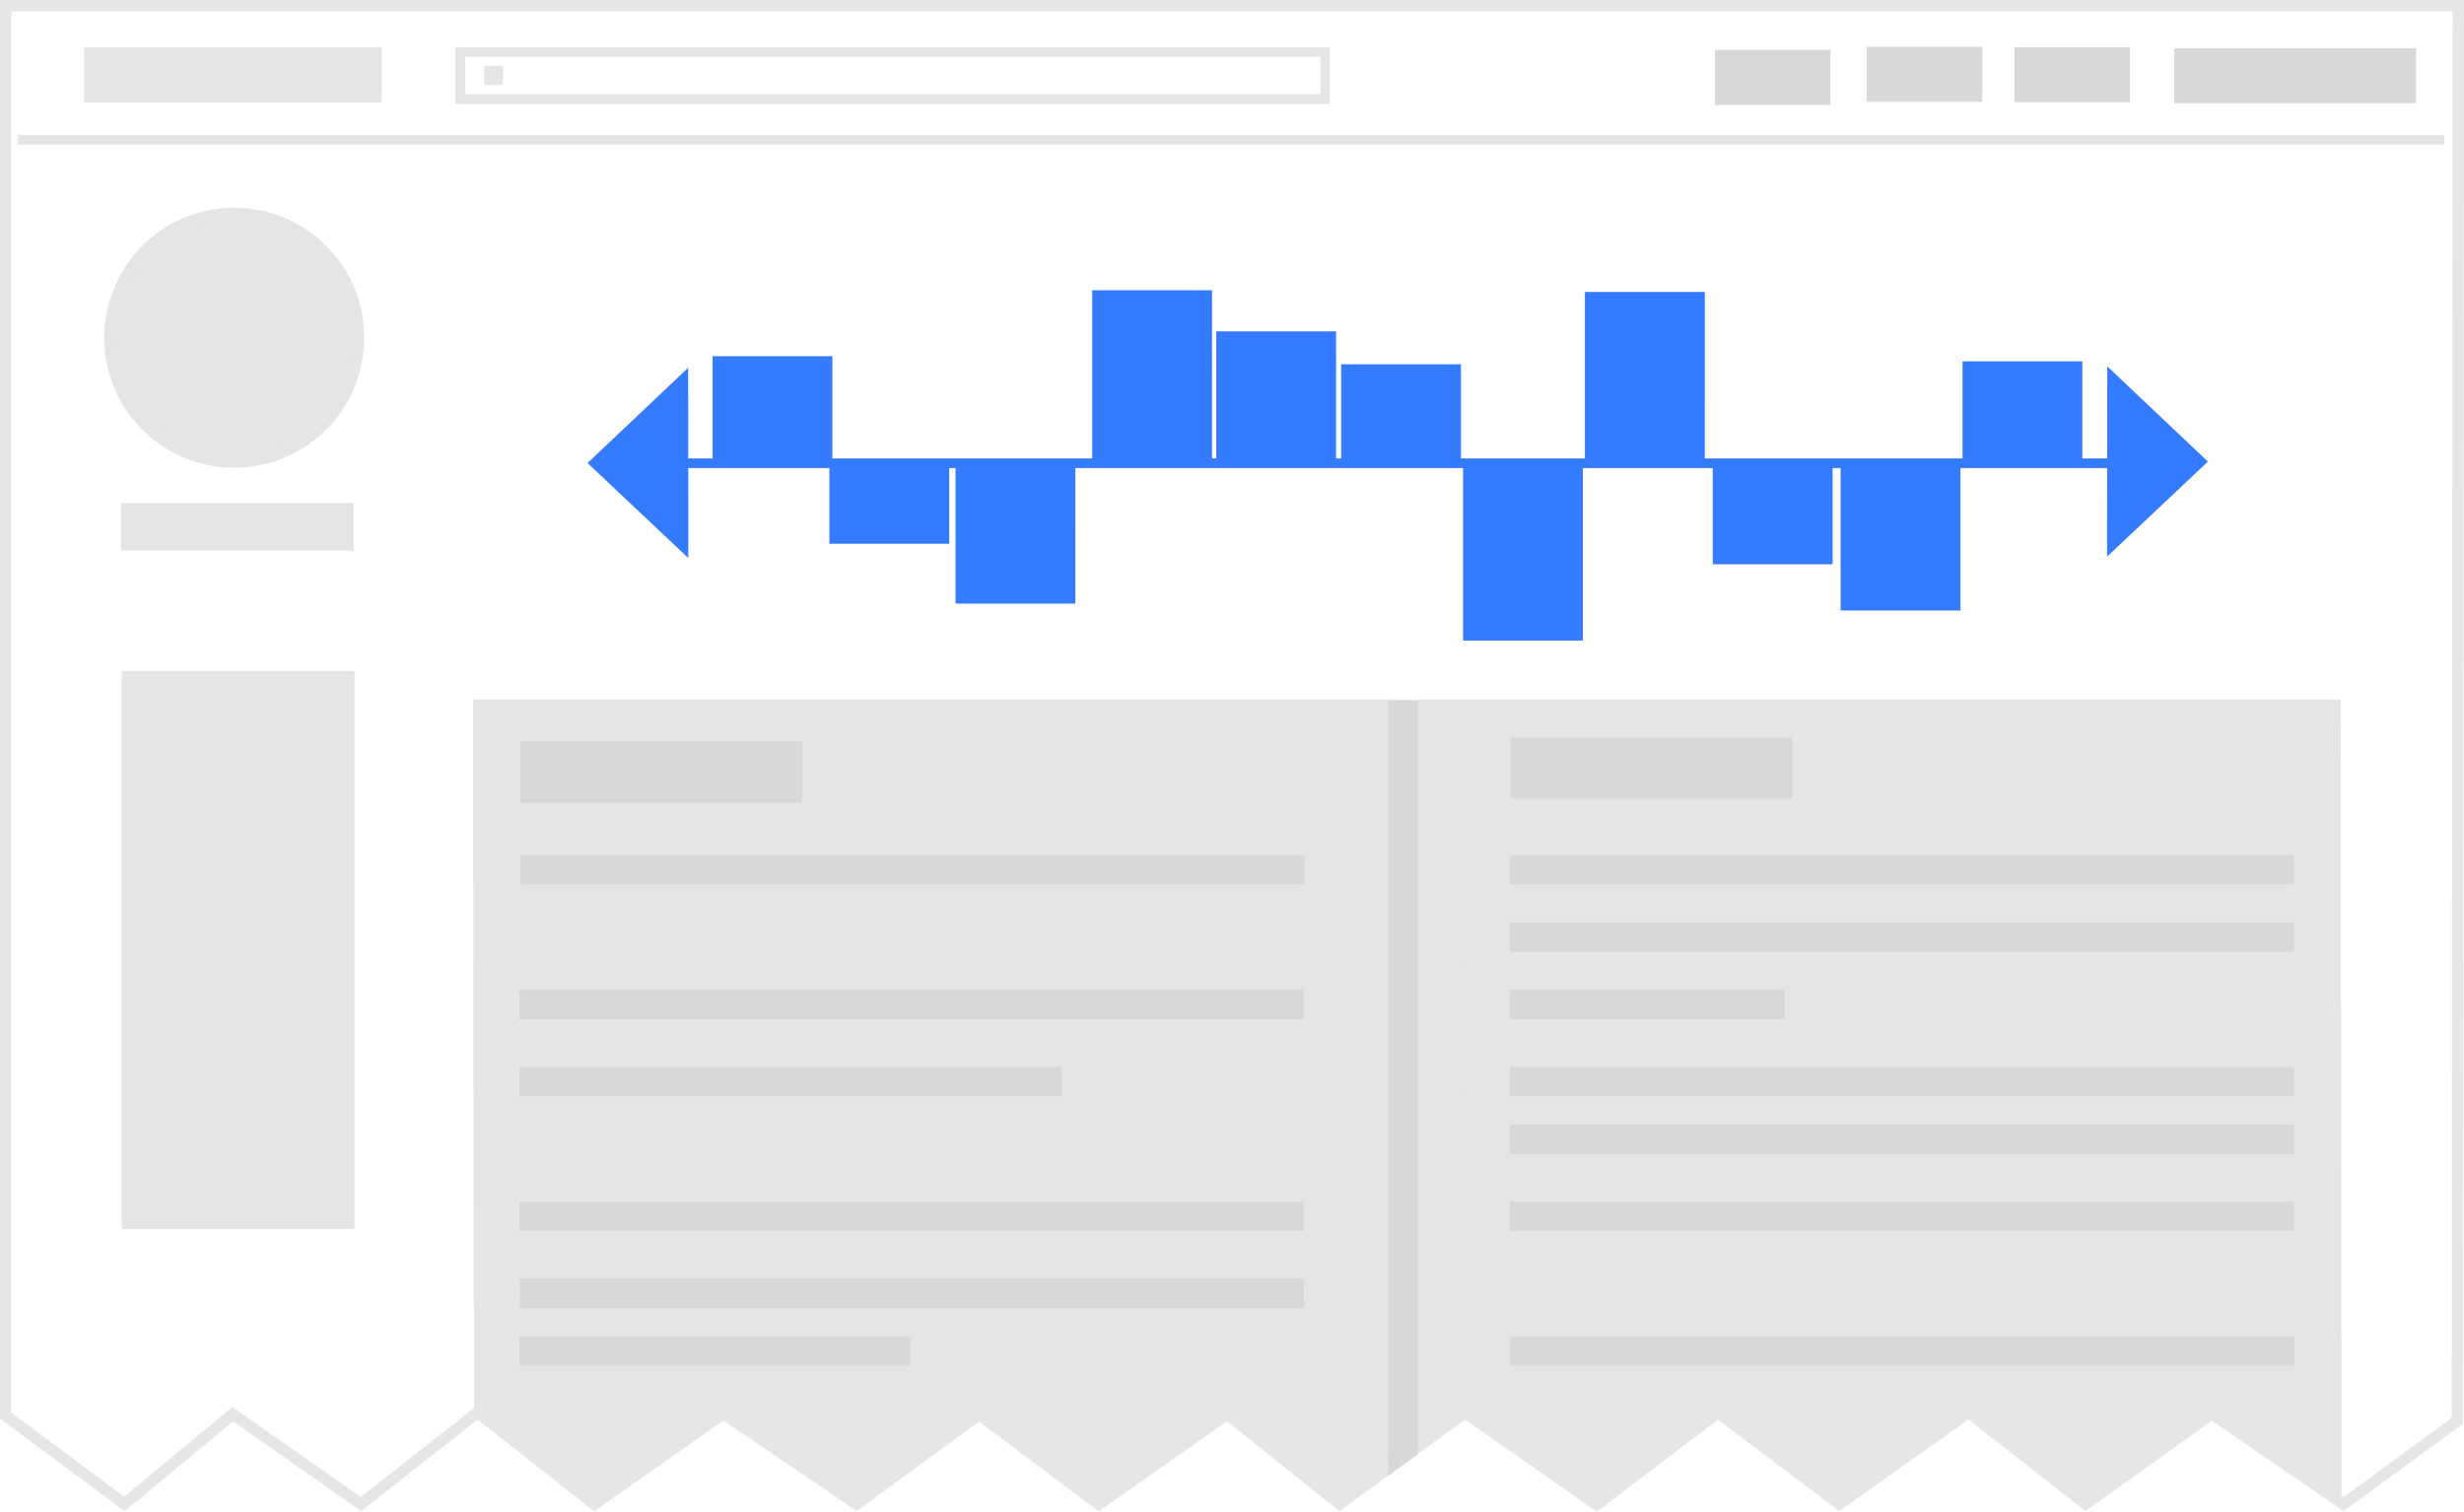
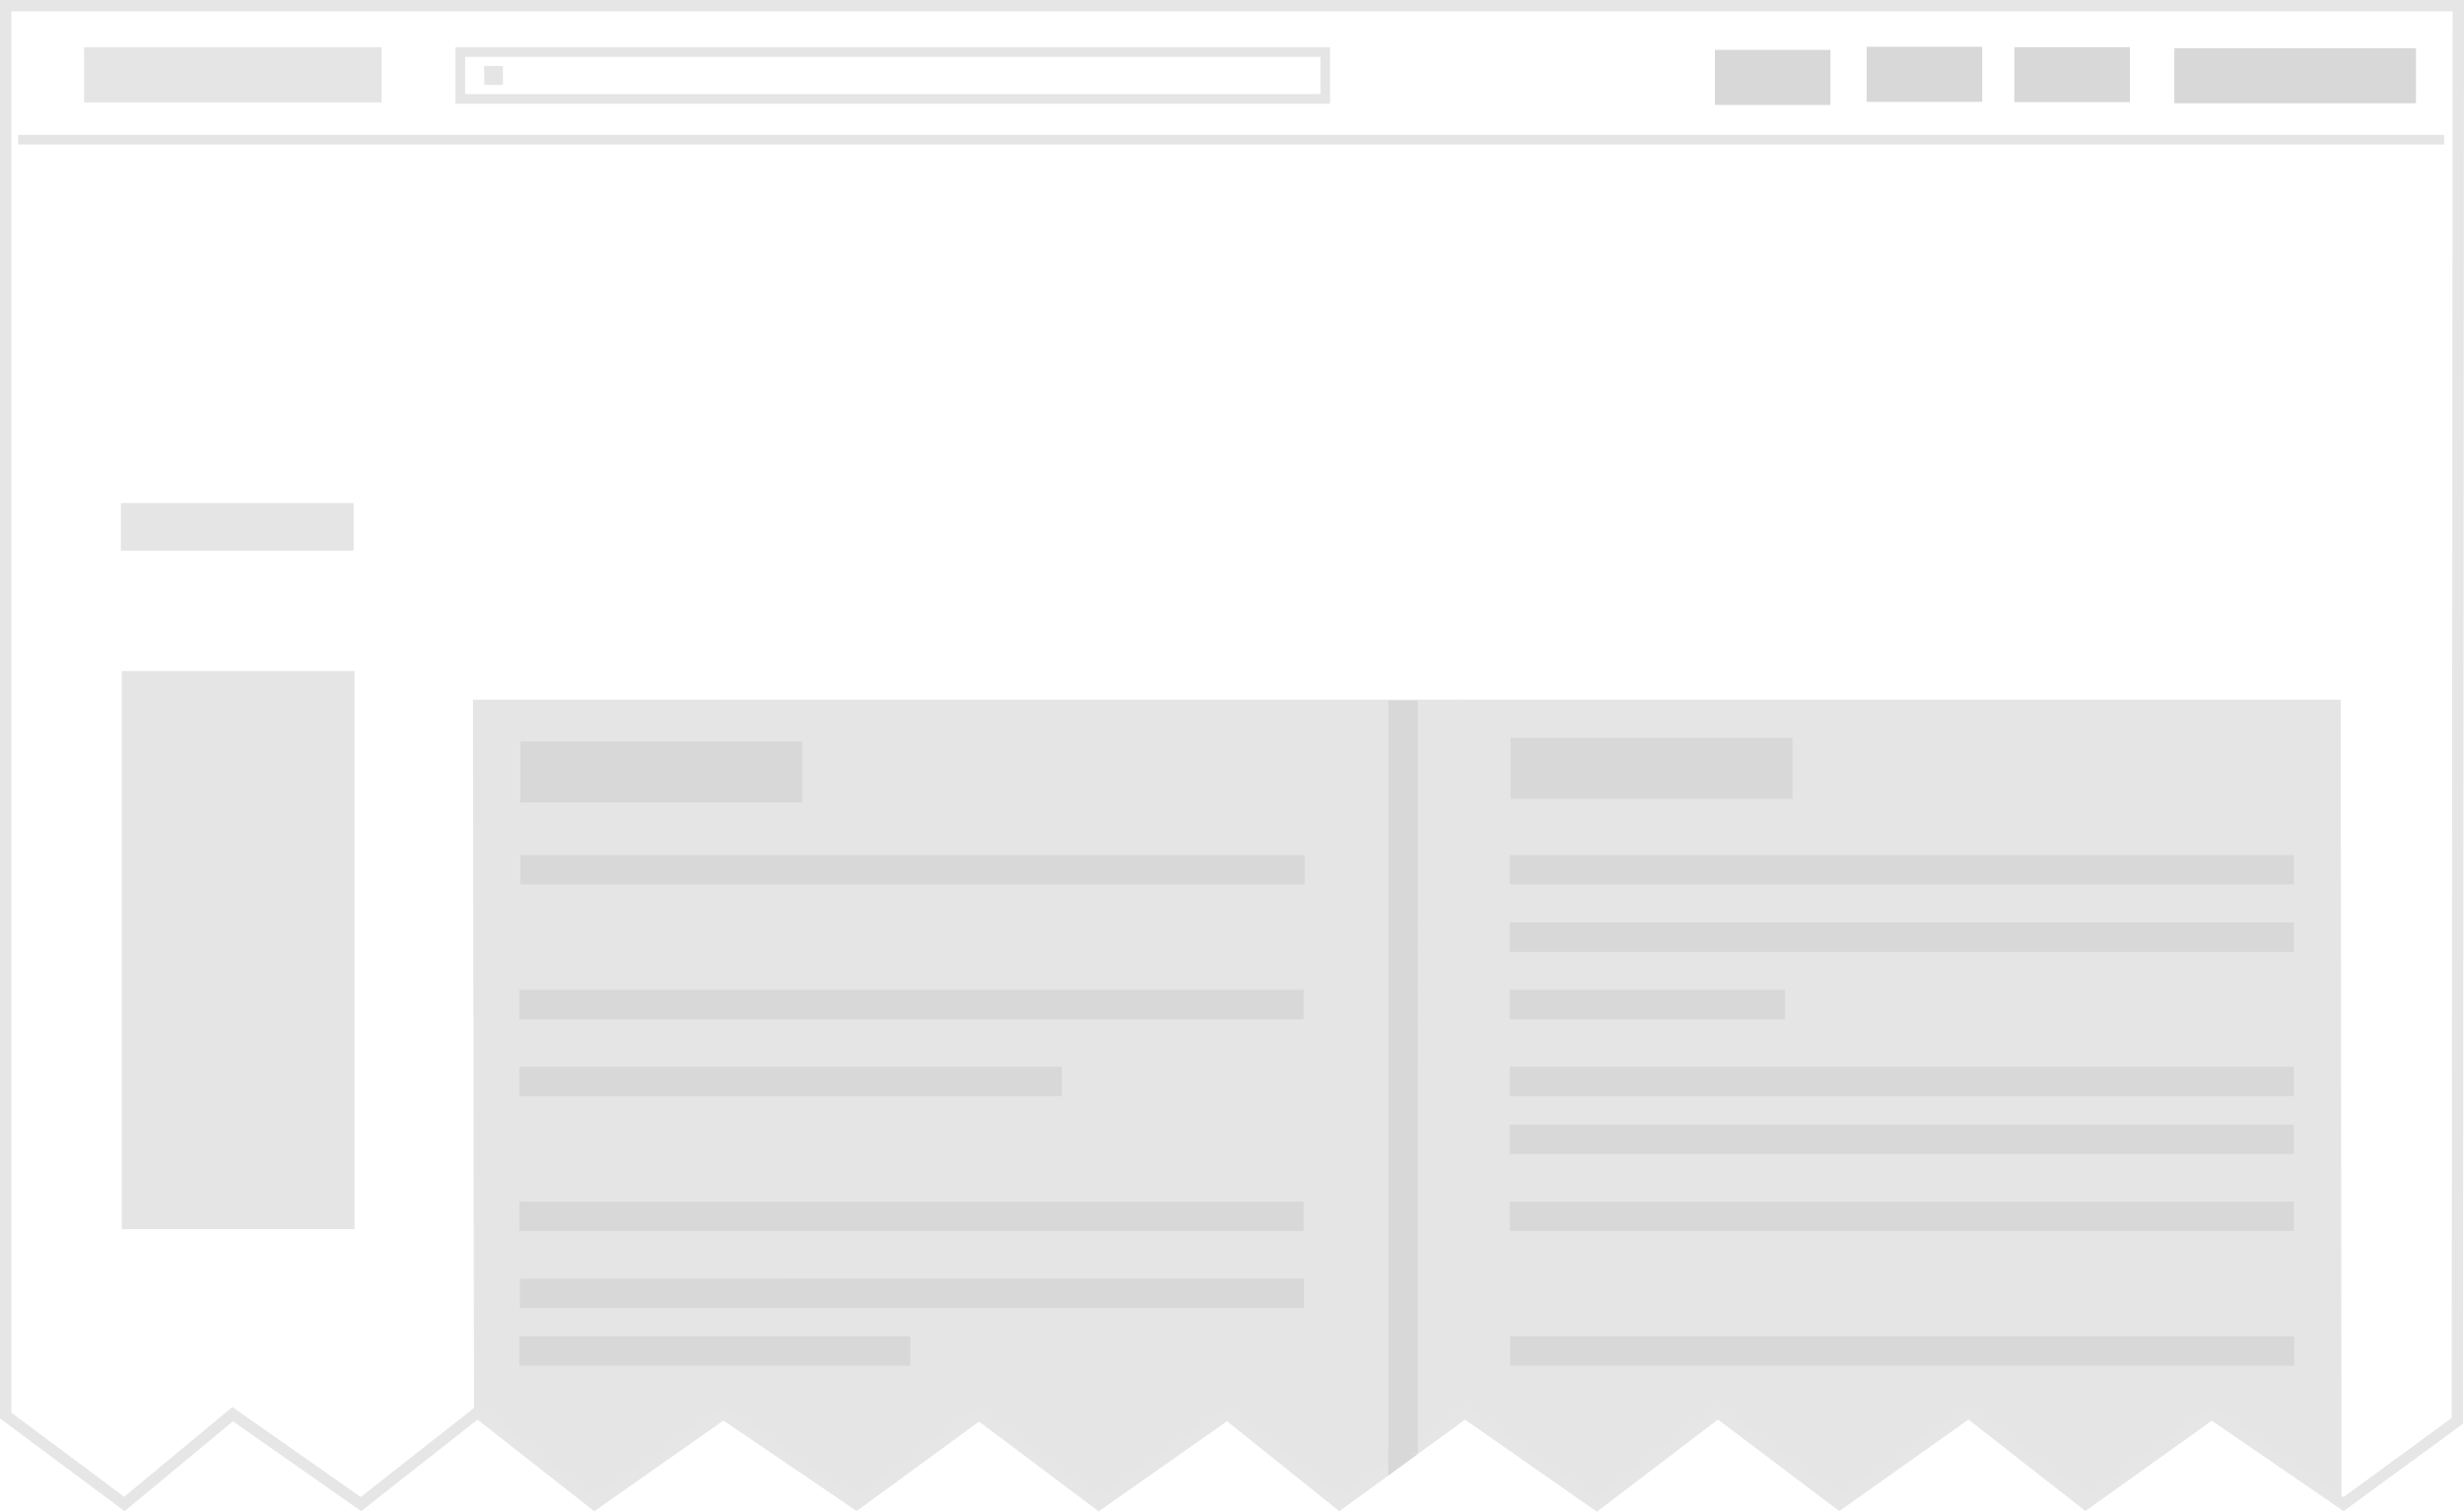
<svg xmlns="http://www.w3.org/2000/svg" width="256" height="157.05" viewBox="0 0 256 157.05">
  <path fill="#e5e5e5" d="m49.245 146.45 12.449 9.835 13.216-9.616 13.979 9.288 12.887-9.288 12.231 9.507 13.433-9.397 11.795 9.397 13.258-9.78-.424-73.714-102.93.006z" />
  <path fill="#e5e5e5" d="m151.97 146.18 14.012 10.107 12.701-9.658 12.395 9.563 13.295-9.563 12.323 9.317 13.077-9.362 13.5 9.517-.077-83.412h-91.337z" />
  <g stroke-linecap="round" stroke-width="1.18">
    <path fill="none" stroke="#e6e6e6" d="m.59.59 254.82.002-.1 147.02-11.832 8.656-13.686-9.393-13.102 9.364-12.159-9.496-13.425 9.514-12.621-9.522-12.588 9.584-13.695-9.553-13.033 9.491-11.662-9.344-13.35 9.374-12.438-9.335-12.727 9.307-13.837-9.399-13.394 9.41-12.139-9.535-12.125 9.523-13.325-9.34-11.247 9.33L.589 147.06z" />
-     <path fill="#e5e5e5" stroke="#e5e5e5" stroke-linejoin="round" d="M37.24 34.614c-.257-7.083-6.174-12.635-13.259-12.441-7.084.193-12.689 6.059-12.561 13.144.129 7.086 5.943 12.745 13.03 12.68 7.087-.064 12.798-5.827 12.797-12.914" />
    <path fill="#e5e5e5" stroke="#e5e5e5" d="M13.15 56.621h23.004v-3.773H13.15zm.092 70.479h23.003V70.304H13.242z" />
    <path fill="#d8d8d8" stroke="#d8d8d8" d="M226.49 10.134h23.93V5.597h-23.93z" />
  </g>
  <path fill="#e5e5e5" stroke="#e5e5e5" d="M253.94 14.518H1.88" />
  <g stroke-linecap="round">
    <path fill="#e5e5e5" stroke="#e5e5e5" stroke-width="1.18" d="M9.33 10.045h29.72V5.508H9.33z" />
    <path fill="#d8d8d8" stroke="#d8d8d8" stroke-width="1.18" d="M178.76 10.309h10.826V5.772H178.76zm31.115-.282h10.826V5.49h-10.826zm-15.346-.038h10.826V5.452h-10.826z" />
    <path fill="none" stroke="#e5e5e5" d="M47.82 10.278h89.865V5.413H47.82z" />
    <path fill="#e2e5e5" stroke="#e5e5e5" stroke-width="1.18" d="M50.9 8.227h.761v-.788H50.9z" />
  </g>
  <g fill="#347bff">
-     <path d="m61.04 48.105 10.478 9.874-.02-19.772zm12.993-.065h12.451V37.01H74.033z" />
-     <path stroke="#347bff" d="M222.38 48.129H71.4" />
-     <path d="m229.393 47.955-10.477 9.874.02-19.772zm-143.22 8.533h12.45v-8.3h-12.45zm13.105 6.225h12.449V47.97H99.278zm14.197-14.871h12.451V30.15h-12.451zm12.888.128h12.45V34.427h-12.45zm12.976.146h12.45V37.85h-12.45zm12.665 18.43h12.45V48.198h-12.45zm25.948-7.928h12.45V48.352h-12.45zm-13.283-10.811h12.45V30.333h-12.45zm26.566 15.617h12.449V48.352h-12.449zm12.664-15.617h12.45V37.54H203.9v10.267z" />
-   </g>
+     </g>
  <g fill="#d8d8d8">
    <path d="M54.07 91.889h81.473v-3.057H54.07zm0-8.518h29.27v-6.334H54.07zm-.109 22.518h81.473v-3.058H53.961zm0 8h56.354v-3.058H53.961zm0 14h81.473v-3.059H53.961zm.055 8h81.473v-3.059H54.016zm-.055 6h40.627v-3.059H53.961zm102.99-58.9h29.269v-6.334h-29.269zm-.109 8.9h81.471v-3.057h-81.472v3.057zm0 22h81.471v-3.058h-81.472v3.058zm0-15h81.471v-3.058h-81.472v3.058zm0 7h28.614v-3.058h-28.614zm0 22h81.471v-3.059h-81.472v3.059zm0-8h81.471v-3.059h-81.472v3.059zm.055 22h81.472v-3.059h-81.472zm-12.653-69.103v78.196h3.058V72.786z" />
    <path d="m144.25 150.84 3.038.221-3.039 2.229z" />
-     <path d="m144.25 150.86 3.054-.683v.883l-3.047 2.226z" />
+     <path d="m144.25 150.86 3.054-.683l-3.047 2.226z" />
  </g>
</svg>